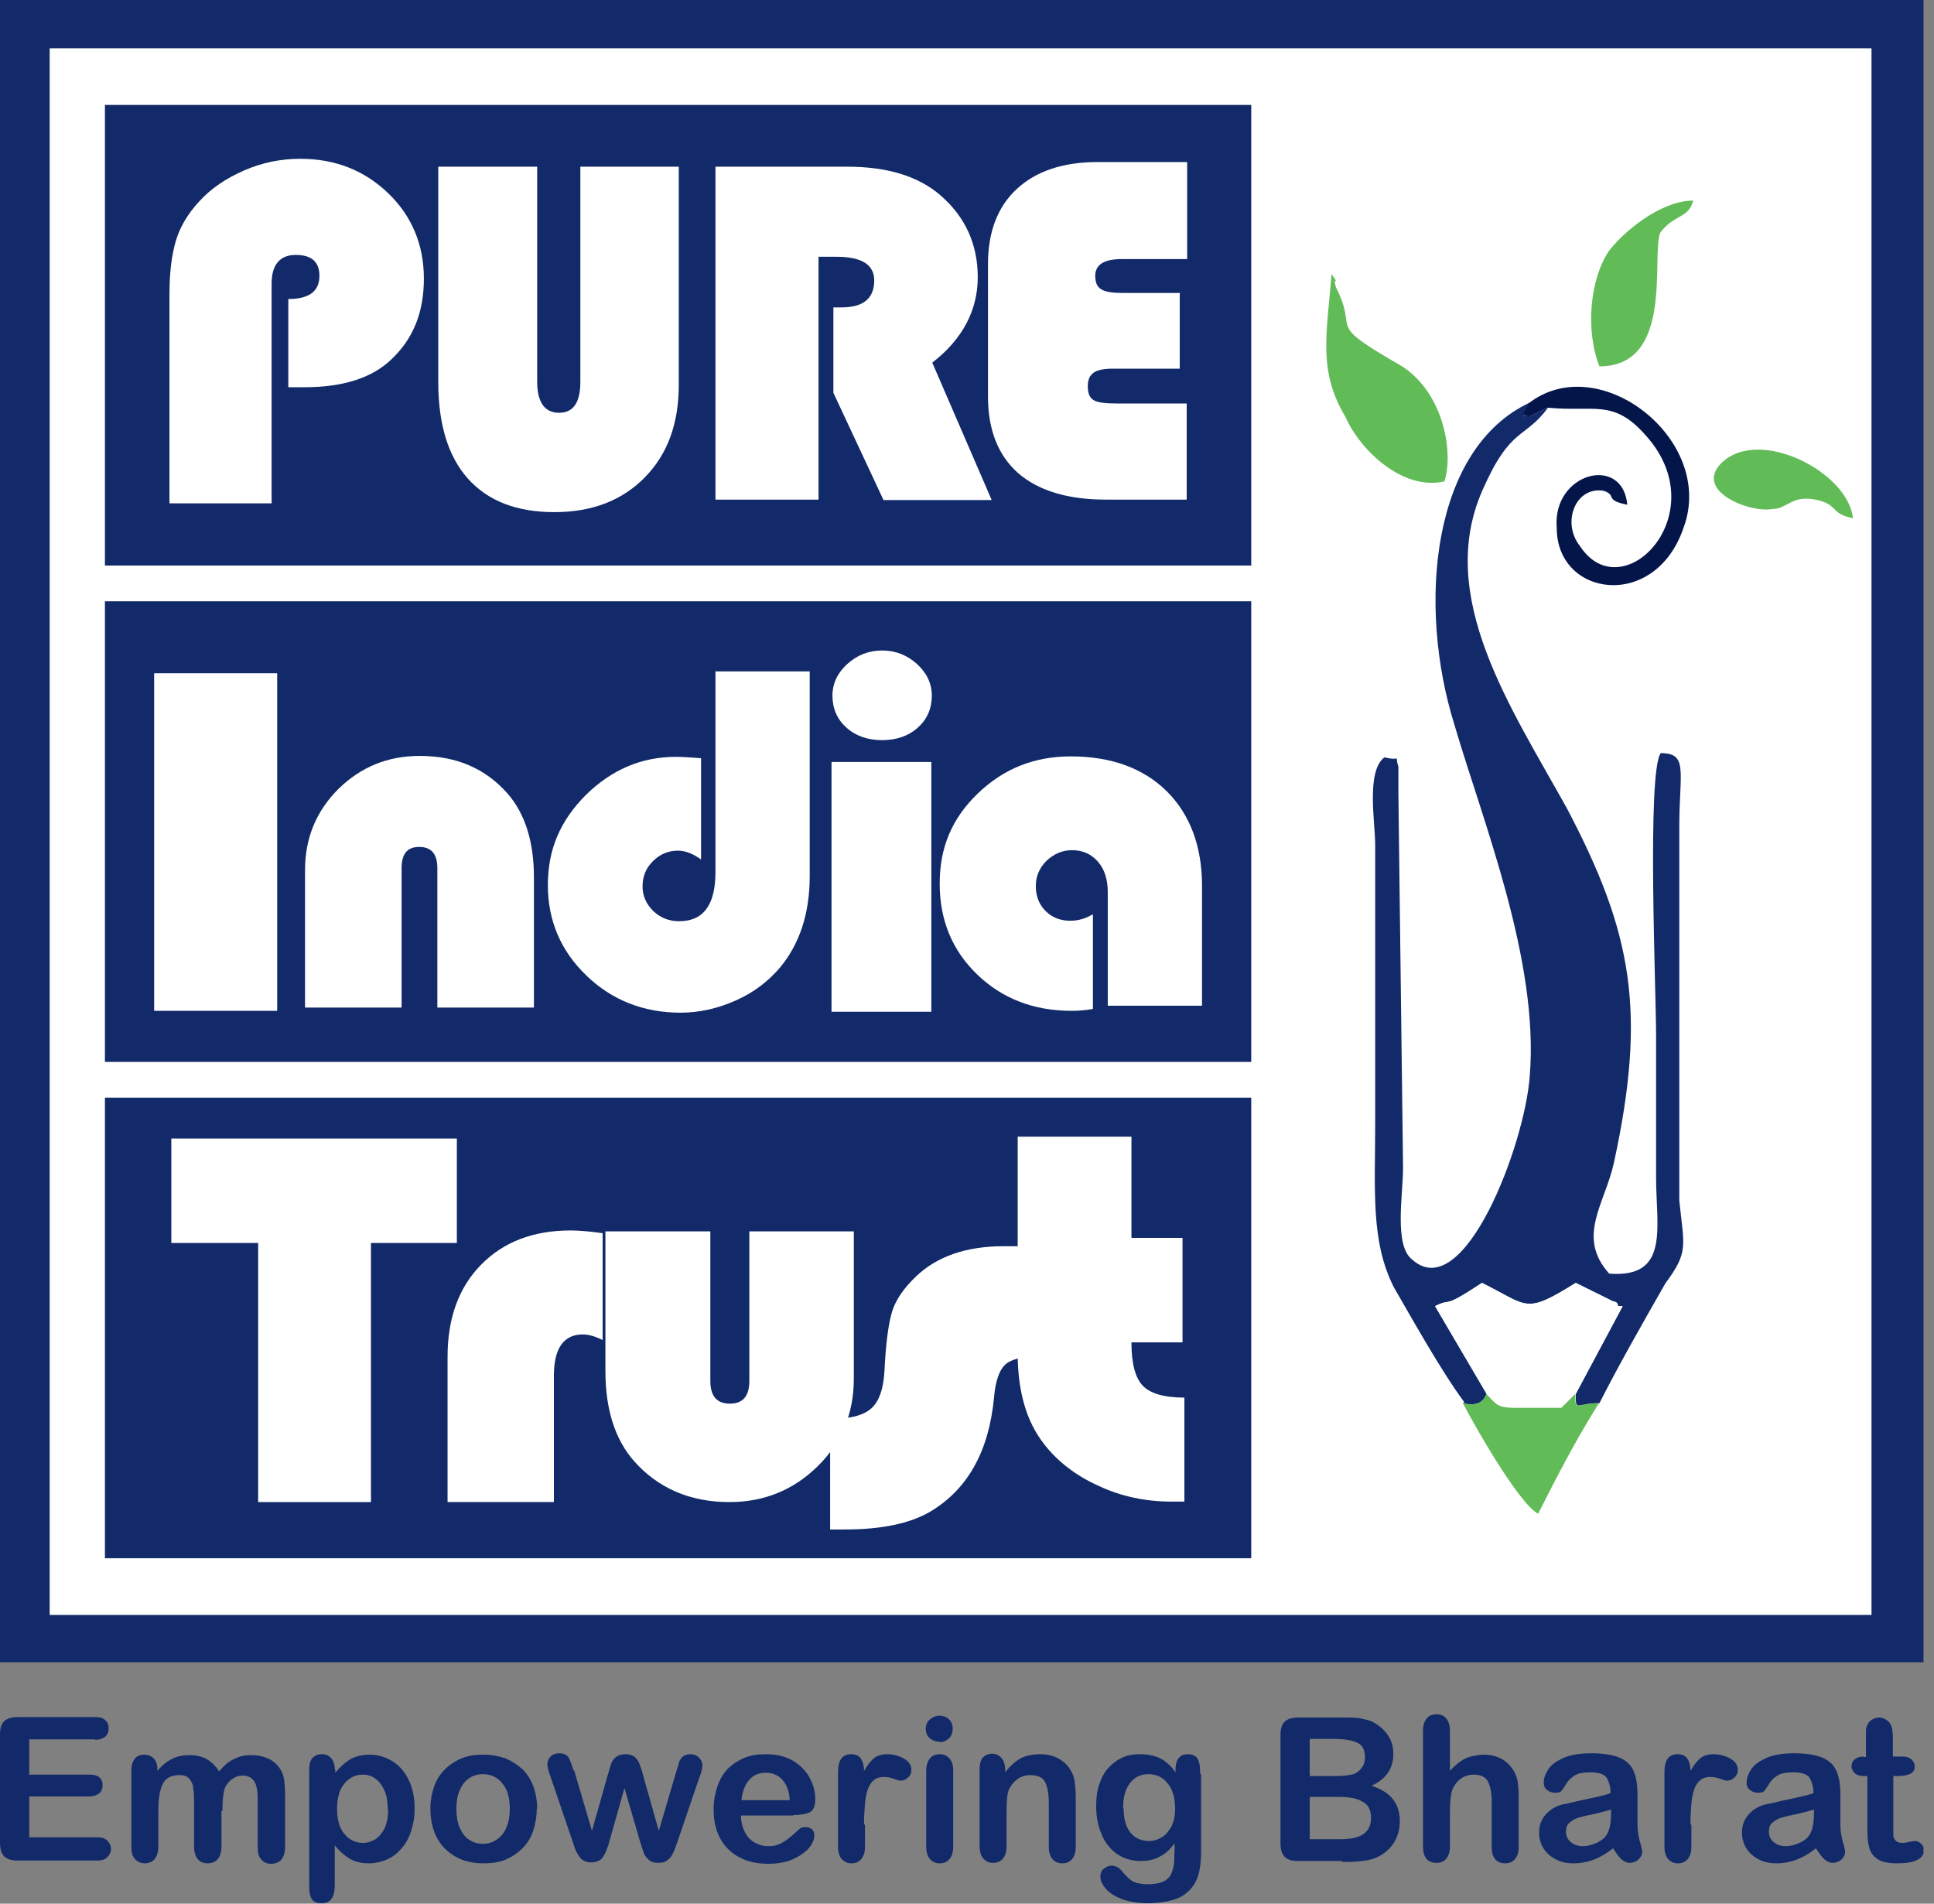
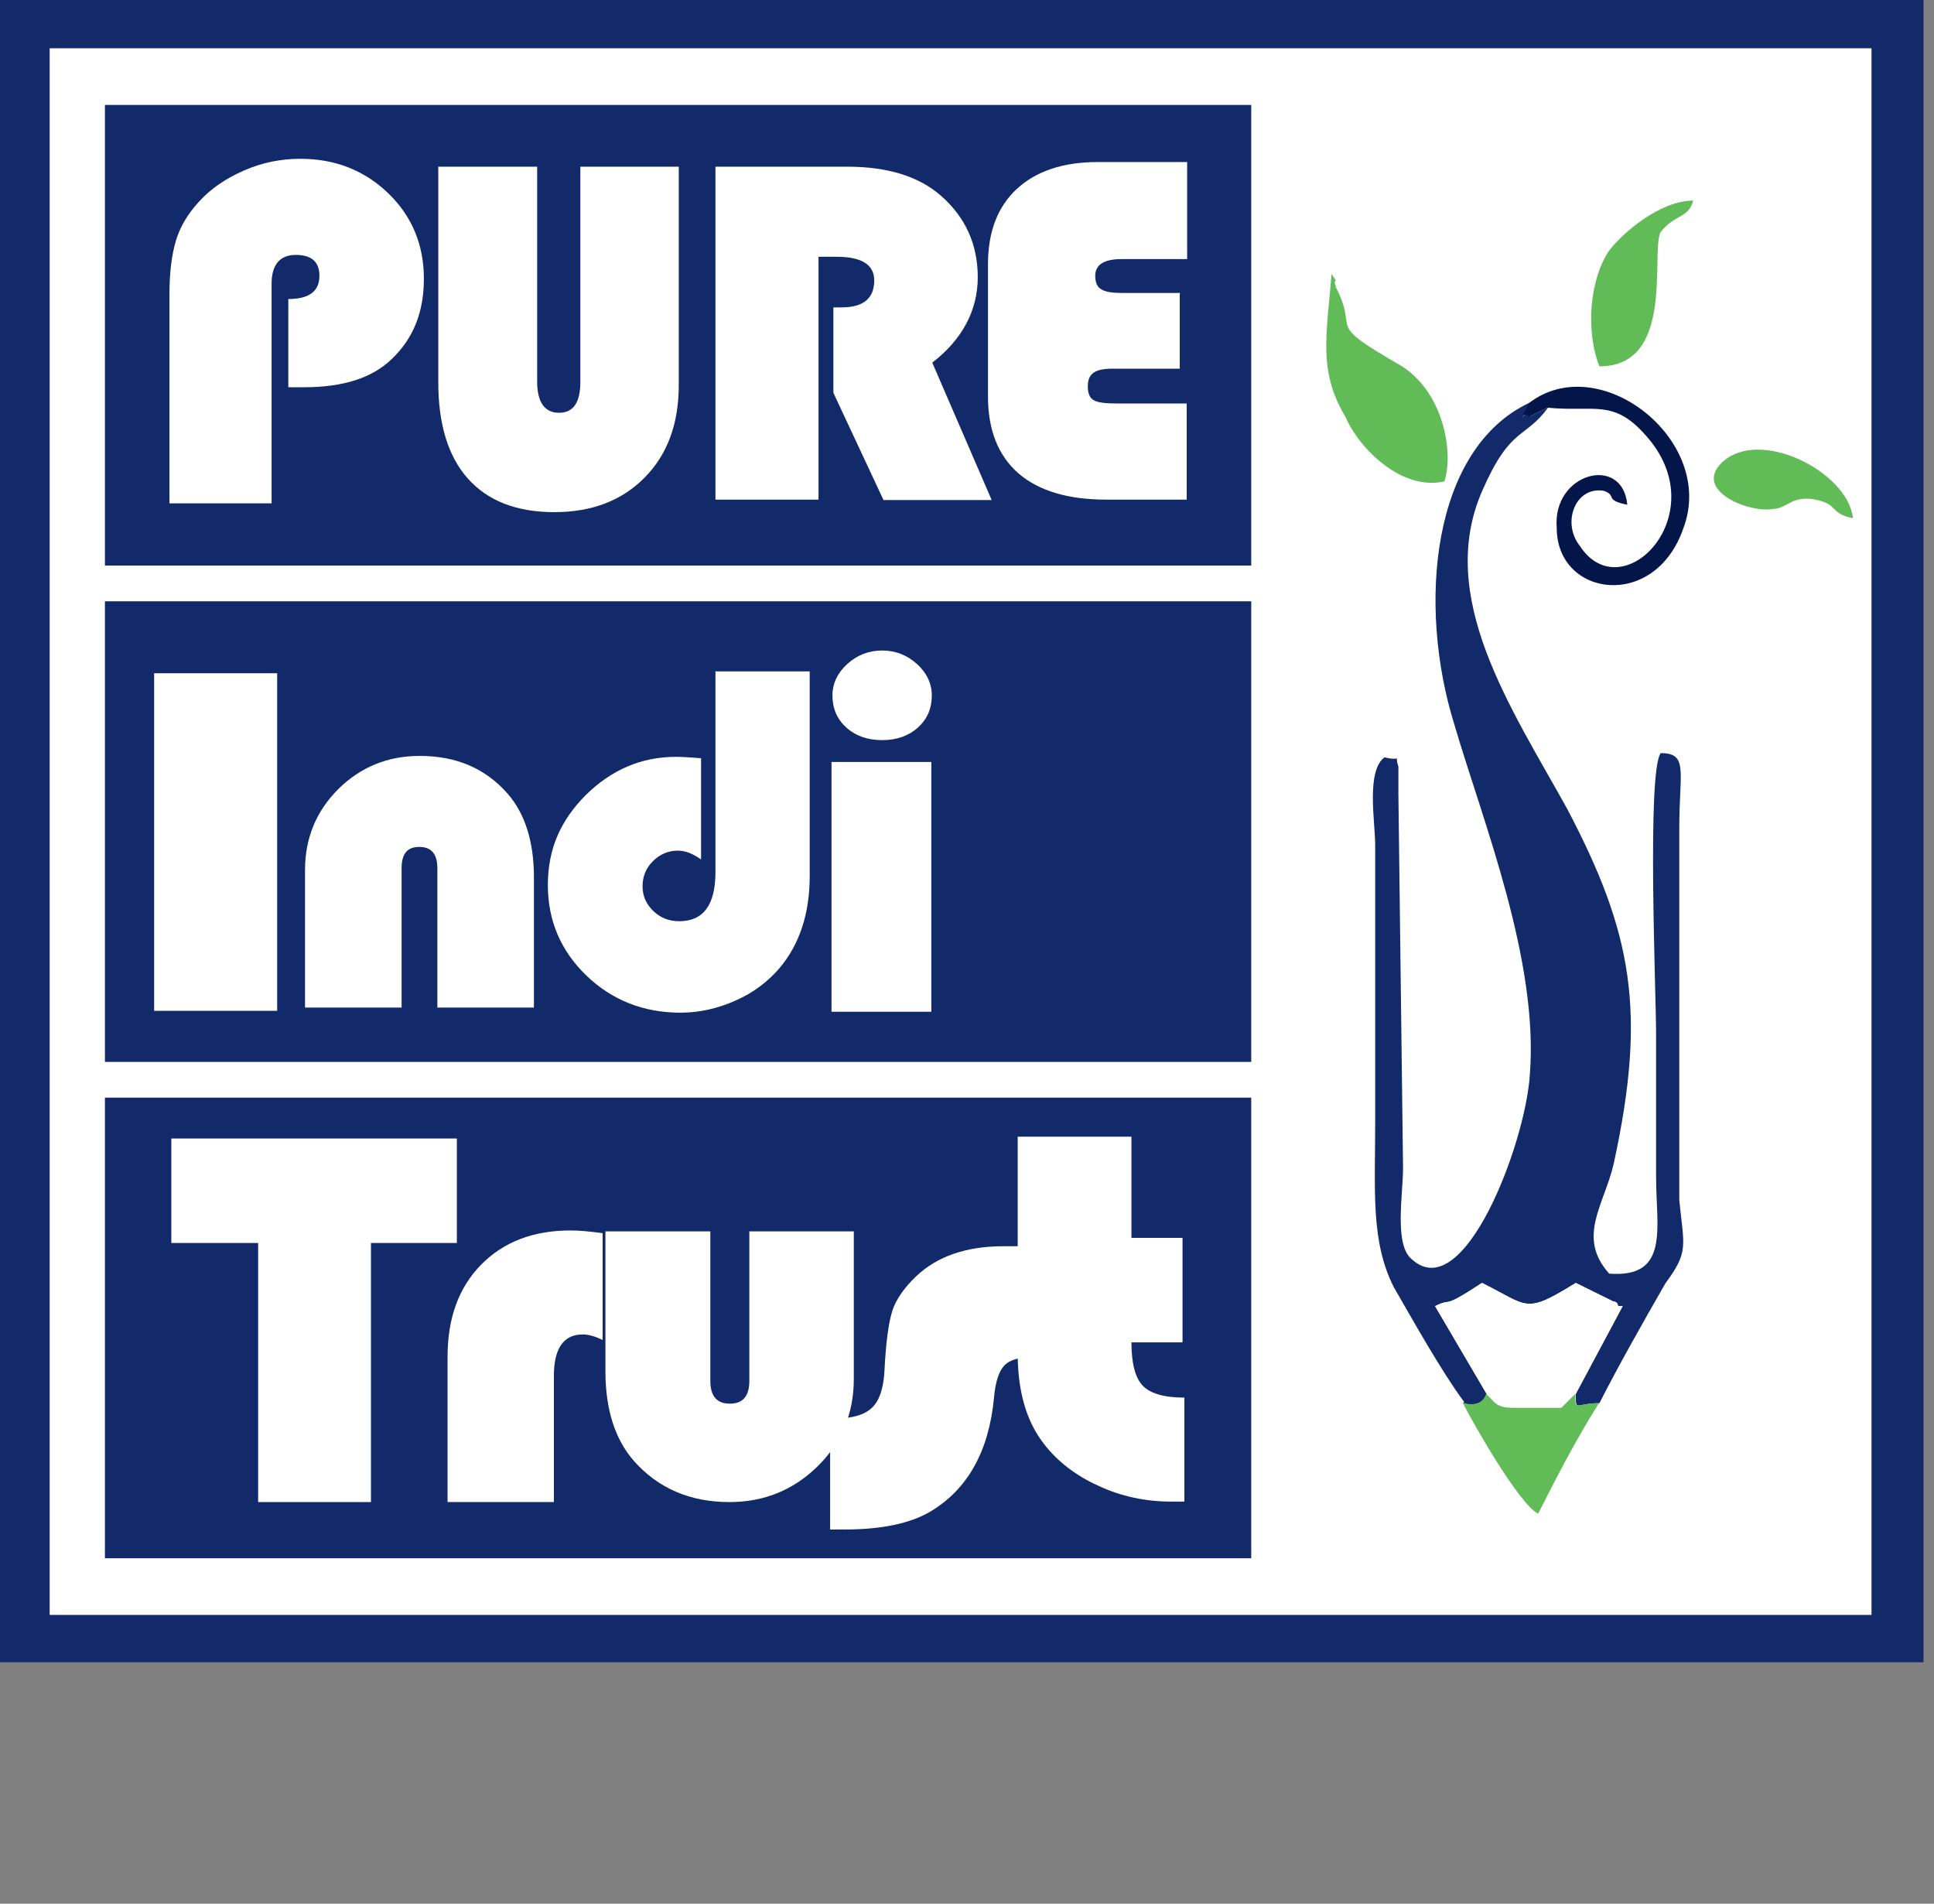
<svg xmlns="http://www.w3.org/2000/svg" width="127" height="125" viewBox="0 0 127 125" fill="none">
  <rect x="0" y="0" width="127" height="125" fill="#808080" stroke="none" />
  <g clip-path="url(#clip0_2012_191)">
    <path d="M126.311 0H0V109.146H126.311V0Z" fill="#122A69" />
    <path fill-rule="evenodd" clip-rule="evenodd" d="M3.262 106.037H3.598H122.896V3.171H3.262V106.037Z" fill="white" />
    <path fill-rule="evenodd" clip-rule="evenodd" d="M105.031 24.055C104.116 21.646 104.421 18.293 105.64 16.494C106.555 15.274 109.024 13.171 111.189 13.171C110.884 14.39 109.97 14.085 109.024 15.274C108.415 16.799 109.939 24.055 105.031 24.055Z" fill="white" />
    <path fill-rule="evenodd" clip-rule="evenodd" d="M94.848 31.616C92.073 32.226 89.299 29.512 88.384 27.378C86.525 24.36 87.165 21.921 87.47 17.988C88.079 18.902 87.47 17.988 87.775 18.902C89.329 21.921 86.86 21.006 92.104 24.055C94.878 25.884 95.488 29.817 94.878 31.616" fill="white" />
    <path fill-rule="evenodd" clip-rule="evenodd" d="M101.616 26.768C100.061 28.872 99.146 27.988 97.287 32.225C94.207 39.177 99.146 46.433 102.835 53.11C107.165 61.28 108.079 66.433 105.915 76.402C105.305 79.116 103.445 81.25 105.61 83.659C109.604 83.963 108.689 80.64 108.689 77.317V67.927C108.689 65.213 108.079 50.671 108.994 49.482C110.854 49.482 110.213 50.701 110.213 54.329V78.841C110.518 81.86 110.823 82.165 109.299 84.299C107.744 87.012 106.22 89.756 104.97 92.165C103.415 94.573 102.195 97.012 100.976 99.421C99.756 98.811 96.646 93.384 96.037 92.165C94.482 90.061 92.653 86.707 91.403 84.604C89.848 81.585 90.183 78.262 90.183 73.719V55.579C90.183 54.055 89.573 50.732 90.793 49.817C92.012 50.122 91.403 49.512 91.707 50.427V52.256L92.012 76.768C92.012 78.597 91.403 81.921 92.622 82.805C96.006 85.823 100.031 75.244 100.335 70.701C100.945 63.14 97.256 54.055 95.396 47.713C92.927 39.847 93.841 29.573 100.335 26.524C104.97 22.896 112.652 28.933 110.518 34.695C108.659 40.152 102.195 39.238 102.195 34.695C101.89 31.067 106.524 29.848 106.829 33.171C105.274 32.866 106.22 32.561 105.274 32.256C103.415 31.951 102.5 34.36 103.72 35.884C106.494 40.122 112.652 33.78 108.049 28.628C105.884 26.219 104.665 27.104 101.585 26.799" fill="white" />
-     <path fill-rule="evenodd" clip-rule="evenodd" d="M121.677 34.024C120.122 33.719 120.762 33.11 119.207 32.805C117.652 32.5 117.347 33.415 116.433 33.415C114.878 33.719 111.189 32.195 113.049 30.396C115.518 27.988 121.372 31.006 121.677 34.024Z" fill="white" />
+     <path fill-rule="evenodd" clip-rule="evenodd" d="M121.677 34.024C117.652 32.5 117.347 33.415 116.433 33.415C114.878 33.719 111.189 32.195 113.049 30.396C115.518 27.988 121.372 31.006 121.677 34.024Z" fill="white" />
    <path d="M83.11 8.933H7.896V38.872H83.11V8.933Z" fill="white" />
    <path d="M83.14 41.006H7.591V69.146H83.14V41.006Z" fill="white" />
    <path d="M83.445 71.555H8.201V101.799H83.445V71.555Z" fill="white" />
    <path fill-rule="evenodd" clip-rule="evenodd" d="M96.067 92.134C96.88 92.337 97.398 92.134 97.622 91.524L94.238 85.762C95.457 85.152 94.543 86.067 97.317 84.238C100.396 85.762 100.091 86.341 103.476 84.238L105.945 85.457C105.945 85.457 106.25 85.457 106.25 85.762H106.555L103.476 91.524C103.476 92.744 103.476 92.134 105.03 92.134C106.25 89.726 107.805 86.982 109.36 84.268C110.915 82.165 110.579 81.86 110.274 78.811V54.299C110.274 50.671 110.884 49.451 109.055 49.451C108.14 50.671 108.75 65.183 108.75 67.896V77.287C108.75 80.61 109.665 83.933 105.671 83.628C103.506 81.219 105.366 79.085 105.976 76.372C108.14 66.402 107.195 61.25 102.896 53.079C99.207 46.433 94.268 39.177 97.347 32.195C99.207 27.957 100.122 28.872 101.677 26.738L100.457 27.348C100.152 26.738 99.543 28.262 100.457 26.433C93.994 29.451 93.049 39.756 95.518 47.622C97.378 53.963 101.067 63.049 100.457 70.61C100.152 75.152 96.128 85.732 92.744 82.713C91.524 81.799 92.134 78.476 92.134 76.677L91.829 52.165V50.335C91.524 49.421 92.134 50.031 90.915 49.726C89.695 50.64 90.305 53.963 90.305 55.488V73.628C90.305 78.171 90 81.494 91.524 84.512C92.744 86.616 94.604 89.969 96.158 92.073" fill="#122A69" />
    <path fill-rule="evenodd" clip-rule="evenodd" d="M97.622 91.524C98.232 92.134 98.232 92.439 99.482 92.439H102.561L103.476 91.524L106.555 85.762H106.25C106.25 85.457 105.945 85.457 105.945 85.457L103.476 84.238C100.091 86.341 100.396 85.762 97.317 84.238C94.543 86.067 95.457 85.152 94.238 85.762L97.622 91.524Z" fill="white" />
    <path fill-rule="evenodd" clip-rule="evenodd" d="M94.847 31.616C95.457 29.787 94.847 25.854 92.073 24.055C86.829 21.037 89.299 21.951 87.744 18.902C87.439 17.988 88.049 18.902 87.439 17.988C87.134 21.921 86.524 24.329 88.354 27.378C89.268 29.482 92.043 32.226 94.817 31.616" fill="#61BC58" />
    <path fill-rule="evenodd" clip-rule="evenodd" d="M100.396 26.463C99.482 28.293 100.092 26.768 100.396 27.378L101.616 26.768C104.695 27.073 105.945 26.158 108.079 28.598C112.713 33.75 106.524 40.091 103.75 35.854C102.531 34.329 103.445 31.921 105.305 32.225C106.22 32.53 105.305 32.835 106.86 33.14C106.555 29.817 101.921 31.037 102.226 34.664C102.226 39.207 108.689 40.122 110.549 34.664C112.713 28.902 105 22.866 100.366 26.494" fill="#04154A" />
    <path fill-rule="evenodd" clip-rule="evenodd" d="M105.03 24.055C109.969 24.055 108.415 16.799 109.024 15.274C109.939 14.055 110.884 14.36 111.189 13.171C109.024 13.171 106.555 15.274 105.64 16.494C104.421 18.323 104.085 21.646 105.03 24.055Z" fill="#61BC58" />
    <path fill-rule="evenodd" clip-rule="evenodd" d="M96.067 92.134C96.677 93.354 99.756 98.781 101.006 99.39C102.226 96.982 103.476 94.543 105 92.134C103.445 92.134 103.445 92.744 103.445 91.524L102.531 92.439H99.451C98.232 92.439 98.232 92.134 97.591 91.524C97.388 92.134 96.87 92.337 96.037 92.134" fill="#61BC58" />
    <path fill-rule="evenodd" clip-rule="evenodd" d="M121.677 34.024C121.372 31.006 115.518 27.988 113.049 30.396C111.189 32.226 114.909 33.719 116.433 33.415C117.348 33.415 117.652 32.5 119.207 32.805C120.762 33.11 120.122 33.719 121.677 34.024Z" fill="#61BC58" />
    <path d="M82.165 72.073H6.89V102.317H82.165V72.073Z" fill="#122A69" />
    <path d="M24.36 81.616V98.628H16.951V81.616H11.25V74.756H30V81.616H24.36Z" fill="white" />
    <path d="M39.787 80.854H46.646V90.671C46.646 91.677 47.073 92.165 47.927 92.165C48.781 92.165 49.207 91.677 49.207 90.671V80.854H56.067V90.549C56.067 92.805 55.274 94.726 53.689 96.281C52.104 97.835 50.183 98.628 47.896 98.628C45.305 98.628 43.201 97.713 41.616 95.915C40.396 94.512 39.756 92.561 39.756 90.031V80.854H39.787Z" fill="white" />
    <path d="M39.573 80.976V87.988C39.086 87.744 38.659 87.622 38.262 87.622C37.012 87.622 36.372 88.537 36.372 90.335V98.628H29.39V89.085C29.39 86.555 30.122 84.543 31.585 83.049C33.049 81.555 35 80.793 37.47 80.793C38.018 80.793 38.72 80.854 39.604 80.976" fill="white" />
    <path d="M68.018 81.829V89.085C67.043 89.085 66.341 89.268 65.976 89.634C65.61 90 65.366 90.701 65.274 91.768C64.939 95.305 63.537 97.805 61.067 99.268C59.756 100.031 57.896 100.427 55.488 100.427H54.512V93.14H54.848C55.976 93.14 56.768 92.896 57.256 92.439C57.744 91.982 58.018 91.159 58.079 90.031C58.171 88.14 58.354 86.829 58.598 86.067C58.842 85.305 59.39 84.543 60.153 83.811C61.524 82.5 63.445 81.829 65.884 81.829H68.018Z" fill="white" />
    <path d="M74.299 74.634V81.28H77.653V88.14H74.299C74.299 89.512 74.543 90.457 75.031 90.976C75.518 91.494 76.433 91.768 77.775 91.768V98.597C77.378 98.597 77.104 98.597 76.921 98.597C75.244 98.597 73.628 98.262 72.134 97.561C70.64 96.89 69.421 95.945 68.537 94.787C67.378 93.293 66.829 91.311 66.829 88.872V74.634H74.329H74.299Z" fill="white" />
    <path d="M82.165 39.482H6.89V69.726H82.165V39.482Z" fill="#122A69" />
    <path d="M18.201 44.207H10.122V66.372H18.201V44.207Z" fill="white" />
    <path d="M35.061 66.159H28.72V57.012C28.72 56.067 28.323 55.61 27.53 55.61C26.738 55.61 26.372 56.067 26.372 57.012V66.159H20.03V57.134C20.03 55.031 20.762 53.262 22.226 51.799C23.689 50.366 25.457 49.634 27.561 49.634C29.97 49.634 31.89 50.457 33.354 52.134C34.482 53.445 35.061 55.275 35.061 57.592V66.128V66.159Z" fill="white" />
    <path d="M47.012 44.085H53.171V57.531C53.171 60 52.5 62.012 51.189 63.567C50.427 64.451 49.482 65.183 48.293 65.701C47.134 66.219 45.915 66.494 44.695 66.494C42.256 66.494 40.183 65.671 38.506 64.055C36.829 62.439 35.976 60.457 35.976 58.11C35.976 55.762 36.799 53.872 38.476 52.195C40.152 50.549 42.104 49.695 44.39 49.695C44.756 49.695 45.305 49.726 46.037 49.787V56.433C45.518 56.067 45.031 55.854 44.512 55.854C43.872 55.854 43.323 56.098 42.866 56.555C42.408 57.012 42.195 57.561 42.195 58.201C42.195 58.842 42.439 59.36 42.896 59.817C43.384 60.274 43.933 60.488 44.604 60.488C46.189 60.488 46.982 59.421 46.982 57.256V44.055L47.012 44.085Z" fill="white" />
    <path d="M57.927 42.713C58.811 42.713 59.573 43.018 60.213 43.598C60.853 44.177 61.189 44.878 61.189 45.671C61.189 46.524 60.884 47.226 60.274 47.774C59.664 48.323 58.872 48.598 57.927 48.598C56.982 48.598 56.189 48.323 55.579 47.774C54.969 47.226 54.664 46.524 54.664 45.671C54.664 44.878 55 44.177 55.64 43.598C56.28 43.018 57.042 42.713 57.927 42.713ZM61.158 50.031V66.433H54.603V50.031H61.158Z" fill="white" />
-     <path d="M71.768 60.03V66.25C71.25 66.341 70.793 66.372 70.366 66.372C67.896 66.372 65.823 65.579 64.177 63.994C62.53 62.408 61.707 60.427 61.707 58.018C61.707 55.61 62.53 53.719 64.207 52.104C65.884 50.488 67.896 49.665 70.305 49.665C72.957 49.665 75.061 50.427 76.616 51.951C78.14 53.475 78.933 55.549 78.933 58.171V66.037H72.744V58.597C72.744 57.744 72.53 57.073 72.104 56.585C71.677 56.097 71.128 55.823 70.396 55.823C69.756 55.823 69.207 56.067 68.719 56.524C68.262 56.982 68.018 57.53 68.018 58.171C68.018 58.841 68.232 59.39 68.659 59.817C69.085 60.244 69.634 60.457 70.274 60.457C70.823 60.457 71.311 60.305 71.768 60.03Z" fill="white" />
    <path d="M82.165 6.89H6.89V37.134H82.165V6.89Z" fill="#122A69" />
    <path d="M18.933 25.427V19.634C20.274 19.634 20.976 19.146 20.976 18.11C20.976 17.195 20.457 16.738 19.421 16.738C18.384 16.738 17.835 17.378 17.835 18.628V33.049H11.128V19.299C11.128 17.866 11.281 16.707 11.555 15.793C11.829 14.878 12.348 14.024 13.049 13.262C13.842 12.378 14.848 11.707 16.037 11.189C17.226 10.671 18.445 10.427 19.726 10.427C22.012 10.427 23.933 11.189 25.488 12.683C27.043 14.177 27.835 16.067 27.835 18.293C27.835 20.518 27.134 22.226 25.732 23.567C24.451 24.817 22.531 25.427 19.97 25.427H18.933Z" fill="white" />
    <path d="M44.573 10.945V25.274C44.573 27.805 43.842 29.817 42.348 31.341C40.854 32.866 38.872 33.628 36.403 33.628C33.933 33.628 32.043 32.896 30.732 31.433C29.421 29.97 28.78 27.835 28.78 25.091V10.945H35.274V25.061C35.274 26.402 35.762 27.104 36.707 27.104C37.653 27.104 38.11 26.433 38.11 25.061V10.945H44.604H44.573Z" fill="white" />
    <path d="M53.75 16.799V32.805H46.982V10.945H55.64C58.293 10.945 60.335 11.585 61.768 12.835C63.384 14.238 64.207 16.037 64.207 18.201C64.207 20.366 63.201 22.287 61.219 23.811L65.122 32.835H58.018L54.726 25.793V20.183H55.274C56.677 20.183 57.408 19.604 57.408 18.415C57.408 17.378 56.585 16.86 54.939 16.86H53.75V16.799Z" fill="white" />
    <path d="M77.47 19.299V24.207H73.079C72.47 24.207 72.043 24.299 71.799 24.482C71.555 24.665 71.433 24.939 71.433 25.366C71.433 25.823 71.555 26.128 71.829 26.28C72.073 26.433 72.592 26.494 73.384 26.494H77.927V32.805H72.622C70.122 32.805 68.201 32.226 66.86 31.067C65.549 29.909 64.878 28.232 64.878 26.037V17.348C64.878 15.213 65.518 13.567 66.768 12.409C68.018 11.25 69.787 10.64 72.073 10.64H77.957V17.012H73.659C72.5 17.012 71.921 17.378 71.921 18.11C71.921 18.537 72.043 18.841 72.317 18.994C72.592 19.177 73.079 19.238 73.781 19.238H77.5L77.47 19.299Z" fill="white" />
-     <path d="M122.348 115.366H122.53V114.299C122.53 114.024 122.53 113.78 122.53 113.628C122.53 113.476 122.591 113.323 122.652 113.201C122.713 113.079 122.805 112.988 122.957 112.896C123.079 112.835 123.232 112.774 123.384 112.774C123.598 112.774 123.811 112.866 123.994 113.018C124.116 113.14 124.177 113.262 124.238 113.445C124.268 113.598 124.299 113.841 124.299 114.146V115.335H124.939C125.183 115.335 125.366 115.396 125.518 115.518C125.64 115.64 125.732 115.793 125.732 115.976C125.732 116.22 125.64 116.372 125.457 116.463C125.274 116.555 125 116.616 124.665 116.616H124.329V119.848C124.329 120.122 124.329 120.335 124.329 120.488C124.329 120.64 124.39 120.762 124.482 120.854C124.573 120.945 124.695 121.006 124.909 121.006C125 121.006 125.152 121.006 125.335 120.945C125.518 120.915 125.64 120.884 125.762 120.884C125.915 120.884 126.037 120.945 126.159 121.067C126.281 121.189 126.341 121.311 126.341 121.494C126.341 121.768 126.189 121.982 125.884 122.134C125.579 122.287 125.122 122.348 124.543 122.348C123.994 122.348 123.567 122.256 123.293 122.073C123.018 121.89 122.835 121.646 122.744 121.311C122.652 120.976 122.622 120.549 122.622 120V116.616H122.378C122.134 116.616 121.921 116.555 121.799 116.433C121.677 116.311 121.585 116.159 121.585 115.976C121.585 115.793 121.646 115.64 121.799 115.518C121.951 115.396 122.134 115.335 122.409 115.335M119.116 118.811C118.872 118.902 118.476 118.994 117.988 119.116C117.5 119.207 117.165 119.299 116.951 119.36C116.768 119.421 116.585 119.512 116.402 119.665C116.22 119.817 116.159 120 116.159 120.274C116.159 120.549 116.25 120.762 116.463 120.945C116.677 121.128 116.921 121.22 117.256 121.22C117.591 121.22 117.927 121.128 118.232 120.976C118.537 120.823 118.75 120.64 118.872 120.396C119.024 120.122 119.116 119.695 119.116 119.085V118.841V118.811ZM119.238 121.372C118.811 121.707 118.384 121.951 117.988 122.104C117.591 122.256 117.134 122.348 116.646 122.348C116.189 122.348 115.793 122.256 115.457 122.073C115.122 121.89 114.848 121.646 114.665 121.341C114.482 121.037 114.39 120.701 114.39 120.335C114.39 119.848 114.543 119.451 114.848 119.116C115.152 118.78 115.579 118.537 116.098 118.445C116.22 118.445 116.494 118.354 116.921 118.262C117.348 118.171 117.744 118.079 118.049 118.018C118.354 117.957 118.72 117.866 119.085 117.744C119.085 117.287 118.963 116.951 118.811 116.707C118.659 116.494 118.293 116.372 117.774 116.372C117.317 116.372 116.982 116.433 116.768 116.555C116.555 116.677 116.341 116.86 116.189 117.104C116.037 117.348 115.915 117.53 115.854 117.591C115.793 117.683 115.64 117.713 115.427 117.713C115.244 117.713 115.061 117.652 114.909 117.53C114.756 117.409 114.695 117.256 114.695 117.043C114.695 116.738 114.817 116.433 115.03 116.128C115.244 115.823 115.579 115.61 116.067 115.396C116.524 115.213 117.104 115.122 117.805 115.122C118.567 115.122 119.177 115.213 119.634 115.396C120.091 115.579 120.396 115.854 120.579 116.25C120.762 116.646 120.854 117.165 120.854 117.835C120.854 118.262 120.854 118.598 120.854 118.902C120.854 119.177 120.854 119.512 120.854 119.878C120.854 120.213 120.915 120.549 121.006 120.915C121.128 121.28 121.159 121.494 121.159 121.616C121.159 121.799 121.067 121.951 120.915 122.104C120.732 122.256 120.549 122.317 120.335 122.317C120.152 122.317 119.97 122.226 119.787 122.073C119.604 121.89 119.421 121.646 119.238 121.341V121.372ZM111.067 119.817V121.28C111.067 121.646 110.976 121.89 110.823 122.073C110.671 122.256 110.457 122.348 110.183 122.348C109.909 122.348 109.726 122.256 109.543 122.073C109.39 121.89 109.299 121.616 109.299 121.28V116.372C109.299 115.579 109.573 115.183 110.152 115.183C110.457 115.183 110.64 115.274 110.793 115.457C110.915 115.64 111.006 115.915 111.006 116.28C111.22 115.915 111.433 115.64 111.646 115.457C111.86 115.274 112.165 115.183 112.53 115.183C112.896 115.183 113.262 115.274 113.598 115.457C113.933 115.64 114.116 115.884 114.116 116.189C114.116 116.402 114.055 116.585 113.902 116.707C113.75 116.86 113.598 116.921 113.415 116.921C113.354 116.921 113.201 116.89 112.957 116.799C112.713 116.707 112.5 116.677 112.287 116.677C112.043 116.677 111.829 116.738 111.646 116.89C111.494 117.012 111.341 117.226 111.25 117.5C111.159 117.774 111.098 118.079 111.067 118.445C111.037 118.811 111.006 119.268 111.006 119.787L111.067 119.817ZM105.793 118.811C105.549 118.902 105.152 118.994 104.665 119.116C104.177 119.207 103.841 119.299 103.628 119.36C103.445 119.421 103.262 119.512 103.079 119.665C102.896 119.817 102.835 120 102.835 120.274C102.835 120.549 102.927 120.762 103.14 120.945C103.354 121.128 103.598 121.22 103.933 121.22C104.268 121.22 104.604 121.128 104.909 120.976C105.213 120.823 105.427 120.64 105.549 120.396C105.701 120.122 105.793 119.695 105.793 119.085V118.841V118.811ZM105.915 121.372C105.488 121.707 105.061 121.951 104.665 122.104C104.268 122.256 103.811 122.348 103.323 122.348C102.866 122.348 102.47 122.256 102.134 122.073C101.799 121.89 101.524 121.646 101.341 121.341C101.159 121.037 101.067 120.701 101.067 120.335C101.067 119.848 101.22 119.451 101.524 119.116C101.829 118.78 102.256 118.537 102.774 118.445C102.896 118.445 103.171 118.354 103.598 118.262C104.055 118.171 104.421 118.079 104.726 118.018C105.03 117.957 105.396 117.866 105.762 117.744C105.762 117.287 105.64 116.951 105.488 116.707C105.335 116.494 104.97 116.372 104.451 116.372C103.994 116.372 103.659 116.433 103.445 116.555C103.232 116.677 103.018 116.86 102.866 117.104C102.713 117.348 102.591 117.53 102.53 117.591C102.47 117.683 102.317 117.713 102.104 117.713C101.921 117.713 101.738 117.652 101.585 117.53C101.433 117.409 101.372 117.256 101.372 117.043C101.372 116.738 101.494 116.433 101.707 116.128C101.921 115.823 102.256 115.61 102.744 115.396C103.201 115.213 103.78 115.122 104.482 115.122C105.244 115.122 105.854 115.213 106.311 115.396C106.768 115.579 107.073 115.854 107.256 116.25C107.439 116.646 107.53 117.165 107.53 117.835C107.53 118.262 107.53 118.598 107.53 118.902C107.53 119.177 107.53 119.512 107.53 119.878C107.53 120.213 107.591 120.549 107.683 120.915C107.805 121.28 107.835 121.494 107.835 121.616C107.835 121.799 107.744 121.951 107.591 122.104C107.409 122.256 107.226 122.317 107.012 122.317C106.829 122.317 106.646 122.226 106.463 122.073C106.28 121.89 106.098 121.646 105.915 121.341V121.372ZM95.213 113.659V116.28C95.427 116.037 95.671 115.823 95.884 115.671C96.098 115.518 96.341 115.396 96.585 115.335C96.86 115.274 97.134 115.213 97.409 115.213C97.866 115.213 98.262 115.305 98.598 115.488C98.933 115.671 99.207 115.945 99.421 116.311C99.543 116.524 99.634 116.768 99.665 117.012C99.695 117.287 99.726 117.561 99.726 117.896V121.28C99.726 121.646 99.634 121.89 99.482 122.073C99.329 122.256 99.116 122.348 98.841 122.348C98.262 122.348 97.957 121.982 97.957 121.28V118.293C97.957 117.744 97.866 117.287 97.713 116.982C97.561 116.677 97.226 116.524 96.768 116.524C96.463 116.524 96.159 116.616 95.915 116.799C95.671 116.982 95.488 117.226 95.366 117.53C95.274 117.805 95.213 118.262 95.213 118.933V121.25C95.213 121.585 95.122 121.86 94.969 122.043C94.817 122.226 94.604 122.317 94.329 122.317C93.75 122.317 93.445 121.951 93.445 121.25V113.628C93.445 113.262 93.537 113.018 93.689 112.835C93.841 112.652 94.055 112.561 94.329 112.561C94.604 112.561 94.817 112.652 94.969 112.835C95.122 113.018 95.213 113.293 95.213 113.628V113.659ZM86.006 114.177V116.616H87.774C88.262 116.616 88.628 116.555 88.872 116.494C89.146 116.402 89.329 116.22 89.482 115.976C89.604 115.793 89.634 115.579 89.634 115.366C89.634 114.878 89.451 114.573 89.116 114.421C88.781 114.268 88.262 114.177 87.561 114.177H86.006ZM87.988 117.988H86.006V120.762H88.079C89.39 120.762 90.031 120.305 90.031 119.36C90.031 118.872 89.878 118.537 89.512 118.323C89.177 118.11 88.689 117.988 88.018 117.988H87.988ZM88.14 122.195H85.244C84.817 122.195 84.543 122.104 84.36 121.921C84.177 121.738 84.085 121.433 84.085 121.037V113.933C84.085 113.506 84.177 113.232 84.36 113.049C84.543 112.866 84.848 112.774 85.244 112.774H88.323C88.781 112.774 89.177 112.774 89.482 112.866C89.817 112.927 90.122 113.018 90.366 113.201C90.579 113.323 90.793 113.506 90.976 113.72C91.159 113.933 91.281 114.146 91.372 114.39C91.463 114.634 91.494 114.909 91.494 115.183C91.494 116.128 91.006 116.829 90.061 117.256C91.311 117.652 91.921 118.415 91.921 119.573C91.921 120.091 91.799 120.579 91.524 121.006C91.25 121.433 90.884 121.738 90.427 121.951C90.152 122.073 89.817 122.165 89.421 122.195C89.055 122.256 88.598 122.256 88.11 122.256L88.14 122.195ZM73.781 118.72C73.781 119.421 73.933 119.97 74.238 120.335C74.543 120.701 74.939 120.884 75.457 120.884C75.762 120.884 76.037 120.793 76.281 120.64C76.555 120.488 76.738 120.244 76.921 119.939C77.073 119.634 77.165 119.238 77.165 118.78C77.165 118.049 77.012 117.5 76.677 117.104C76.372 116.707 75.945 116.494 75.427 116.494C74.909 116.494 74.512 116.677 74.207 117.073C73.902 117.47 73.75 117.988 73.75 118.72H73.781ZM78.872 116.494V121.616C78.872 122.195 78.811 122.713 78.689 123.11C78.567 123.537 78.354 123.872 78.079 124.146C77.805 124.421 77.439 124.634 77.012 124.756C76.555 124.878 76.006 124.97 75.366 124.97C74.756 124.97 74.207 124.878 73.75 124.726C73.262 124.543 72.896 124.329 72.652 124.055C72.409 123.78 72.256 123.506 72.256 123.232C72.256 123.018 72.317 122.835 72.469 122.713C72.622 122.591 72.805 122.5 72.988 122.5C73.232 122.5 73.476 122.622 73.659 122.835C73.75 122.957 73.841 123.079 73.963 123.171C74.055 123.293 74.177 123.384 74.299 123.476C74.421 123.567 74.573 123.628 74.756 123.659C74.939 123.689 75.122 123.72 75.335 123.72C75.793 123.72 76.159 123.659 76.402 123.537C76.646 123.415 76.829 123.232 76.921 123.018C77.012 122.805 77.073 122.561 77.104 122.287C77.104 122.012 77.134 121.616 77.134 121.037C76.86 121.402 76.555 121.707 76.189 121.89C75.823 122.104 75.396 122.195 74.909 122.195C74.329 122.195 73.811 122.043 73.354 121.738C72.927 121.433 72.561 121.006 72.348 120.457C72.104 119.909 71.982 119.299 71.982 118.567C71.982 118.049 72.043 117.561 72.195 117.134C72.348 116.707 72.531 116.341 72.805 116.067C73.079 115.762 73.384 115.549 73.719 115.396C74.055 115.244 74.451 115.183 74.878 115.183C75.366 115.183 75.823 115.274 76.189 115.457C76.555 115.64 76.89 115.945 77.195 116.372V116.128C77.195 115.823 77.287 115.579 77.409 115.427C77.561 115.244 77.744 115.183 77.988 115.183C78.323 115.183 78.567 115.305 78.659 115.518C78.781 115.732 78.811 116.067 78.811 116.463L78.872 116.494ZM66.006 116.159V116.372C66.311 115.976 66.646 115.671 67.012 115.457C67.378 115.274 67.805 115.183 68.293 115.183C68.781 115.183 69.177 115.274 69.543 115.488C69.909 115.701 70.183 115.976 70.366 116.341C70.488 116.555 70.549 116.799 70.579 117.043C70.61 117.287 70.64 117.622 70.64 117.988V121.28C70.64 121.646 70.549 121.89 70.396 122.073C70.244 122.256 70.031 122.348 69.756 122.348C69.482 122.348 69.268 122.256 69.116 122.073C68.963 121.89 68.872 121.616 68.872 121.28V118.354C68.872 117.774 68.781 117.317 68.628 117.012C68.476 116.707 68.14 116.555 67.652 116.555C67.348 116.555 67.043 116.646 66.799 116.829C66.555 117.012 66.341 117.287 66.219 117.591C66.128 117.866 66.098 118.354 66.098 119.055V121.25C66.098 121.616 66.006 121.86 65.854 122.043C65.701 122.226 65.488 122.317 65.213 122.317C64.939 122.317 64.756 122.226 64.573 122.043C64.421 121.86 64.329 121.585 64.329 121.25V116.159C64.329 115.823 64.39 115.579 64.543 115.396C64.695 115.244 64.878 115.152 65.152 115.152C65.305 115.152 65.457 115.183 65.579 115.274C65.701 115.335 65.793 115.457 65.884 115.61C65.945 115.762 66.006 115.945 66.006 116.159ZM61.707 114.36C61.463 114.36 61.25 114.299 61.067 114.146C60.884 113.994 60.793 113.78 60.793 113.506C60.793 113.262 60.884 113.049 61.067 112.896C61.25 112.744 61.463 112.652 61.677 112.652C61.89 112.652 62.104 112.713 62.287 112.866C62.469 113.018 62.561 113.232 62.561 113.506C62.561 113.78 62.469 113.994 62.317 114.146C62.134 114.299 61.951 114.39 61.707 114.39V114.36ZM62.592 116.189V121.28C62.592 121.646 62.5 121.89 62.348 122.073C62.195 122.256 61.982 122.348 61.707 122.348C61.433 122.348 61.25 122.256 61.067 122.073C60.915 121.89 60.823 121.616 60.823 121.28V116.25C60.823 115.915 60.915 115.64 61.067 115.457C61.219 115.274 61.433 115.183 61.707 115.183C61.982 115.183 62.165 115.274 62.348 115.457C62.5 115.64 62.592 115.884 62.592 116.189ZM56.799 119.817V121.28C56.799 121.646 56.707 121.89 56.555 122.073C56.402 122.256 56.189 122.348 55.915 122.348C55.64 122.348 55.457 122.256 55.274 122.073C55.122 121.89 55.031 121.616 55.031 121.28V116.372C55.031 115.579 55.305 115.183 55.884 115.183C56.189 115.183 56.372 115.274 56.524 115.457C56.646 115.64 56.738 115.915 56.738 116.28C56.951 115.915 57.165 115.64 57.378 115.457C57.592 115.274 57.896 115.183 58.262 115.183C58.628 115.183 58.994 115.274 59.329 115.457C59.665 115.64 59.848 115.884 59.848 116.189C59.848 116.402 59.787 116.585 59.634 116.707C59.482 116.86 59.329 116.921 59.146 116.921C59.085 116.921 58.933 116.89 58.689 116.799C58.445 116.707 58.232 116.677 58.018 116.677C57.774 116.677 57.561 116.738 57.378 116.89C57.226 117.012 57.073 117.226 56.982 117.5C56.89 117.774 56.829 118.079 56.799 118.445C56.768 118.811 56.738 119.268 56.738 119.787L56.799 119.817ZM48.658 118.201H51.86C51.829 117.591 51.646 117.165 51.372 116.86C51.098 116.555 50.732 116.402 50.274 116.402C49.817 116.402 49.482 116.555 49.207 116.86C48.933 117.165 48.75 117.622 48.689 118.201H48.658ZM52.104 119.207H48.658C48.658 119.604 48.75 119.97 48.902 120.274C49.055 120.579 49.268 120.823 49.543 120.976C49.817 121.128 50.092 121.22 50.396 121.22C50.61 121.22 50.793 121.22 50.976 121.159C51.158 121.098 51.311 121.037 51.494 120.915C51.646 120.823 51.799 120.701 51.951 120.579C52.104 120.457 52.256 120.305 52.5 120.091C52.592 120 52.713 119.97 52.896 119.97C53.079 119.97 53.232 120.03 53.323 120.122C53.445 120.213 53.476 120.366 53.476 120.549C53.476 120.701 53.415 120.884 53.293 121.098C53.171 121.311 52.988 121.524 52.713 121.707C52.469 121.89 52.134 122.073 51.768 122.195C51.372 122.317 50.945 122.378 50.457 122.378C49.329 122.378 48.445 122.043 47.805 121.402C47.165 120.762 46.86 119.878 46.86 118.78C46.86 118.262 46.951 117.774 47.104 117.317C47.256 116.86 47.469 116.494 47.774 116.159C48.079 115.854 48.445 115.61 48.872 115.427C49.299 115.244 49.787 115.183 50.305 115.183C51.006 115.183 51.585 115.335 52.073 115.61C52.561 115.915 52.927 116.28 53.171 116.738C53.415 117.195 53.537 117.652 53.537 118.14C53.537 118.598 53.415 118.872 53.171 118.994C52.927 119.116 52.561 119.177 52.104 119.177V119.207ZM37.713 116.28L38.872 120.213L39.908 116.555C40.031 116.159 40.092 115.915 40.152 115.762C40.213 115.61 40.305 115.488 40.457 115.366C40.61 115.244 40.793 115.183 41.067 115.183C41.342 115.183 41.524 115.244 41.677 115.366C41.829 115.488 41.921 115.64 41.982 115.793C42.043 115.945 42.134 116.189 42.226 116.555L43.262 120.213L44.421 116.28C44.512 116.006 44.573 115.793 44.604 115.671C44.665 115.549 44.726 115.427 44.848 115.335C44.969 115.244 45.122 115.183 45.335 115.183C45.549 115.183 45.732 115.244 45.884 115.396C46.037 115.549 46.128 115.701 46.128 115.915C46.128 116.098 46.067 116.372 45.915 116.738L44.482 120.945C44.36 121.311 44.268 121.555 44.177 121.707C44.116 121.86 43.994 122.012 43.842 122.134C43.689 122.256 43.506 122.317 43.232 122.317C42.957 122.317 42.744 122.256 42.592 122.104C42.439 121.982 42.317 121.799 42.256 121.616C42.195 121.433 42.104 121.159 42.012 120.854L41.006 117.409L40.031 120.854C39.908 121.341 39.756 121.677 39.604 121.921C39.451 122.165 39.177 122.287 38.811 122.287C38.628 122.287 38.445 122.256 38.323 122.165C38.201 122.104 38.079 121.982 37.988 121.829C37.896 121.677 37.805 121.524 37.744 121.341C37.683 121.159 37.622 121.006 37.592 120.884L36.158 116.677C36.006 116.28 35.945 116.006 35.945 115.854C35.945 115.671 36.006 115.488 36.158 115.335C36.311 115.183 36.494 115.122 36.707 115.122C37.012 115.122 37.195 115.213 37.317 115.366C37.408 115.518 37.531 115.823 37.652 116.22L37.713 116.28ZM33.476 118.78C33.476 118.049 33.323 117.5 32.988 117.104C32.683 116.707 32.256 116.494 31.707 116.494C31.372 116.494 31.067 116.585 30.793 116.768C30.518 116.951 30.335 117.226 30.183 117.561C30.03 117.896 29.97 118.323 29.97 118.78C29.97 119.238 30.03 119.634 30.183 120C30.335 120.335 30.518 120.61 30.793 120.793C31.067 120.976 31.372 121.067 31.707 121.067C32.226 121.067 32.652 120.854 32.988 120.457C33.293 120.061 33.476 119.512 33.476 118.78ZM35.244 118.78C35.244 119.299 35.152 119.787 35 120.244C34.848 120.701 34.604 121.067 34.299 121.372C33.994 121.677 33.628 121.921 33.201 122.104C32.774 122.287 32.287 122.348 31.738 122.348C31.189 122.348 30.732 122.256 30.305 122.104C29.878 121.921 29.512 121.677 29.207 121.372C28.902 121.067 28.659 120.671 28.506 120.244C28.354 119.817 28.262 119.329 28.262 118.78C28.262 118.232 28.354 117.744 28.506 117.317C28.659 116.86 28.902 116.494 29.207 116.189C29.512 115.884 29.878 115.64 30.305 115.457C30.732 115.274 31.22 115.213 31.738 115.213C32.256 115.213 32.744 115.305 33.201 115.457C33.628 115.64 33.994 115.884 34.329 116.189C34.634 116.494 34.878 116.89 35.031 117.317C35.183 117.744 35.274 118.232 35.274 118.78H35.244ZM25.457 118.75C25.457 118.293 25.396 117.896 25.244 117.561C25.091 117.226 24.909 116.982 24.665 116.799C24.421 116.616 24.146 116.524 23.841 116.524C23.354 116.524 22.957 116.707 22.622 117.104C22.287 117.5 22.134 118.049 22.134 118.78C22.134 119.482 22.287 120.03 22.622 120.427C22.957 120.823 23.354 121.006 23.841 121.006C24.146 121.006 24.39 120.915 24.665 120.762C24.909 120.579 25.122 120.335 25.274 120C25.427 119.665 25.488 119.238 25.488 118.78L25.457 118.75ZM22.012 116.189V116.402C22.348 116.006 22.683 115.701 23.049 115.488C23.415 115.305 23.811 115.213 24.268 115.213C24.817 115.213 25.305 115.366 25.762 115.64C26.22 115.915 26.585 116.341 26.829 116.86C27.104 117.409 27.226 118.018 27.226 118.78C27.226 119.329 27.134 119.817 26.982 120.274C26.829 120.732 26.616 121.098 26.341 121.402C26.067 121.707 25.762 121.951 25.396 122.104C25.03 122.256 24.634 122.348 24.238 122.348C23.75 122.348 23.323 122.256 22.957 122.043C22.622 121.829 22.287 121.555 21.982 121.159V123.811C21.982 124.573 21.707 124.97 21.128 124.97C20.793 124.97 20.579 124.878 20.457 124.665C20.335 124.451 20.305 124.177 20.305 123.78V116.189C20.305 115.854 20.366 115.61 20.518 115.427C20.671 115.274 20.854 115.183 21.128 115.183C21.402 115.183 21.585 115.274 21.738 115.427C21.89 115.61 21.982 115.854 21.982 116.159L22.012 116.189ZM14.543 118.902V121.25C14.543 121.616 14.451 121.89 14.299 122.073C14.146 122.256 13.902 122.348 13.628 122.348C13.354 122.348 13.14 122.256 12.988 122.073C12.835 121.89 12.744 121.616 12.744 121.25V118.445C12.744 117.988 12.744 117.652 12.683 117.409C12.683 117.165 12.561 116.951 12.439 116.799C12.317 116.646 12.104 116.555 11.799 116.555C11.22 116.555 10.854 116.768 10.671 117.165C10.488 117.561 10.396 118.14 10.396 118.872V121.25C10.396 121.616 10.305 121.89 10.152 122.073C10 122.256 9.756 122.348 9.512 122.348C9.268 122.348 9.024 122.256 8.872 122.073C8.689 121.89 8.628 121.616 8.628 121.25V116.22C8.628 115.884 8.72 115.64 8.872 115.457C9.024 115.274 9.238 115.213 9.482 115.213C9.726 115.213 9.939 115.305 10.091 115.457C10.244 115.61 10.335 115.854 10.335 116.128V116.28C10.64 115.915 10.976 115.64 11.311 115.488C11.646 115.305 12.043 115.244 12.47 115.244C12.896 115.244 13.293 115.335 13.598 115.518C13.902 115.701 14.177 115.976 14.39 116.311C14.695 115.945 15 115.671 15.335 115.518C15.671 115.335 16.037 115.244 16.463 115.244C16.951 115.244 17.348 115.335 17.713 115.518C18.049 115.701 18.323 115.976 18.506 116.341C18.659 116.646 18.72 117.165 18.72 117.835V121.28C18.72 121.646 18.628 121.921 18.476 122.104C18.323 122.287 18.079 122.378 17.805 122.378C17.53 122.378 17.317 122.287 17.165 122.104C16.982 121.921 16.921 121.646 16.921 121.28V118.323C16.921 117.957 16.921 117.652 16.86 117.409C16.829 117.195 16.738 116.982 16.585 116.829C16.433 116.677 16.22 116.585 15.945 116.585C15.701 116.585 15.488 116.646 15.274 116.799C15.061 116.921 14.909 117.134 14.787 117.348C14.665 117.652 14.604 118.171 14.604 118.933L14.543 118.902ZM6.22 114.207H1.921V116.524H5.884C6.189 116.524 6.402 116.585 6.524 116.707C6.677 116.829 6.738 117.012 6.738 117.226C6.738 117.439 6.677 117.622 6.524 117.744C6.372 117.866 6.159 117.957 5.854 117.957H1.921V120.64H6.372C6.677 120.64 6.89 120.701 7.043 120.854C7.195 121.006 7.287 121.189 7.287 121.402C7.287 121.616 7.195 121.799 7.043 121.951C6.89 122.104 6.677 122.165 6.372 122.165H1.159C0.732 122.165 0.457 122.073 0.274 121.89C0.091 121.707 0 121.402 0 121.006V113.902C0 113.628 0.03 113.415 0.122 113.232C0.213 113.049 0.335 112.927 0.518 112.866C0.701 112.774 0.915 112.744 1.189 112.744H6.25C6.555 112.744 6.768 112.805 6.921 112.957C7.073 113.079 7.134 113.262 7.134 113.476C7.134 113.689 7.073 113.872 6.921 114.024C6.768 114.146 6.555 114.238 6.25 114.238L6.22 114.207Z" fill="#122A69" />
  </g>
  <defs>
    <clipPath id="clip0_2012_191">
      <rect width="126.311" height="125" fill="white" />
    </clipPath>
  </defs>
</svg>